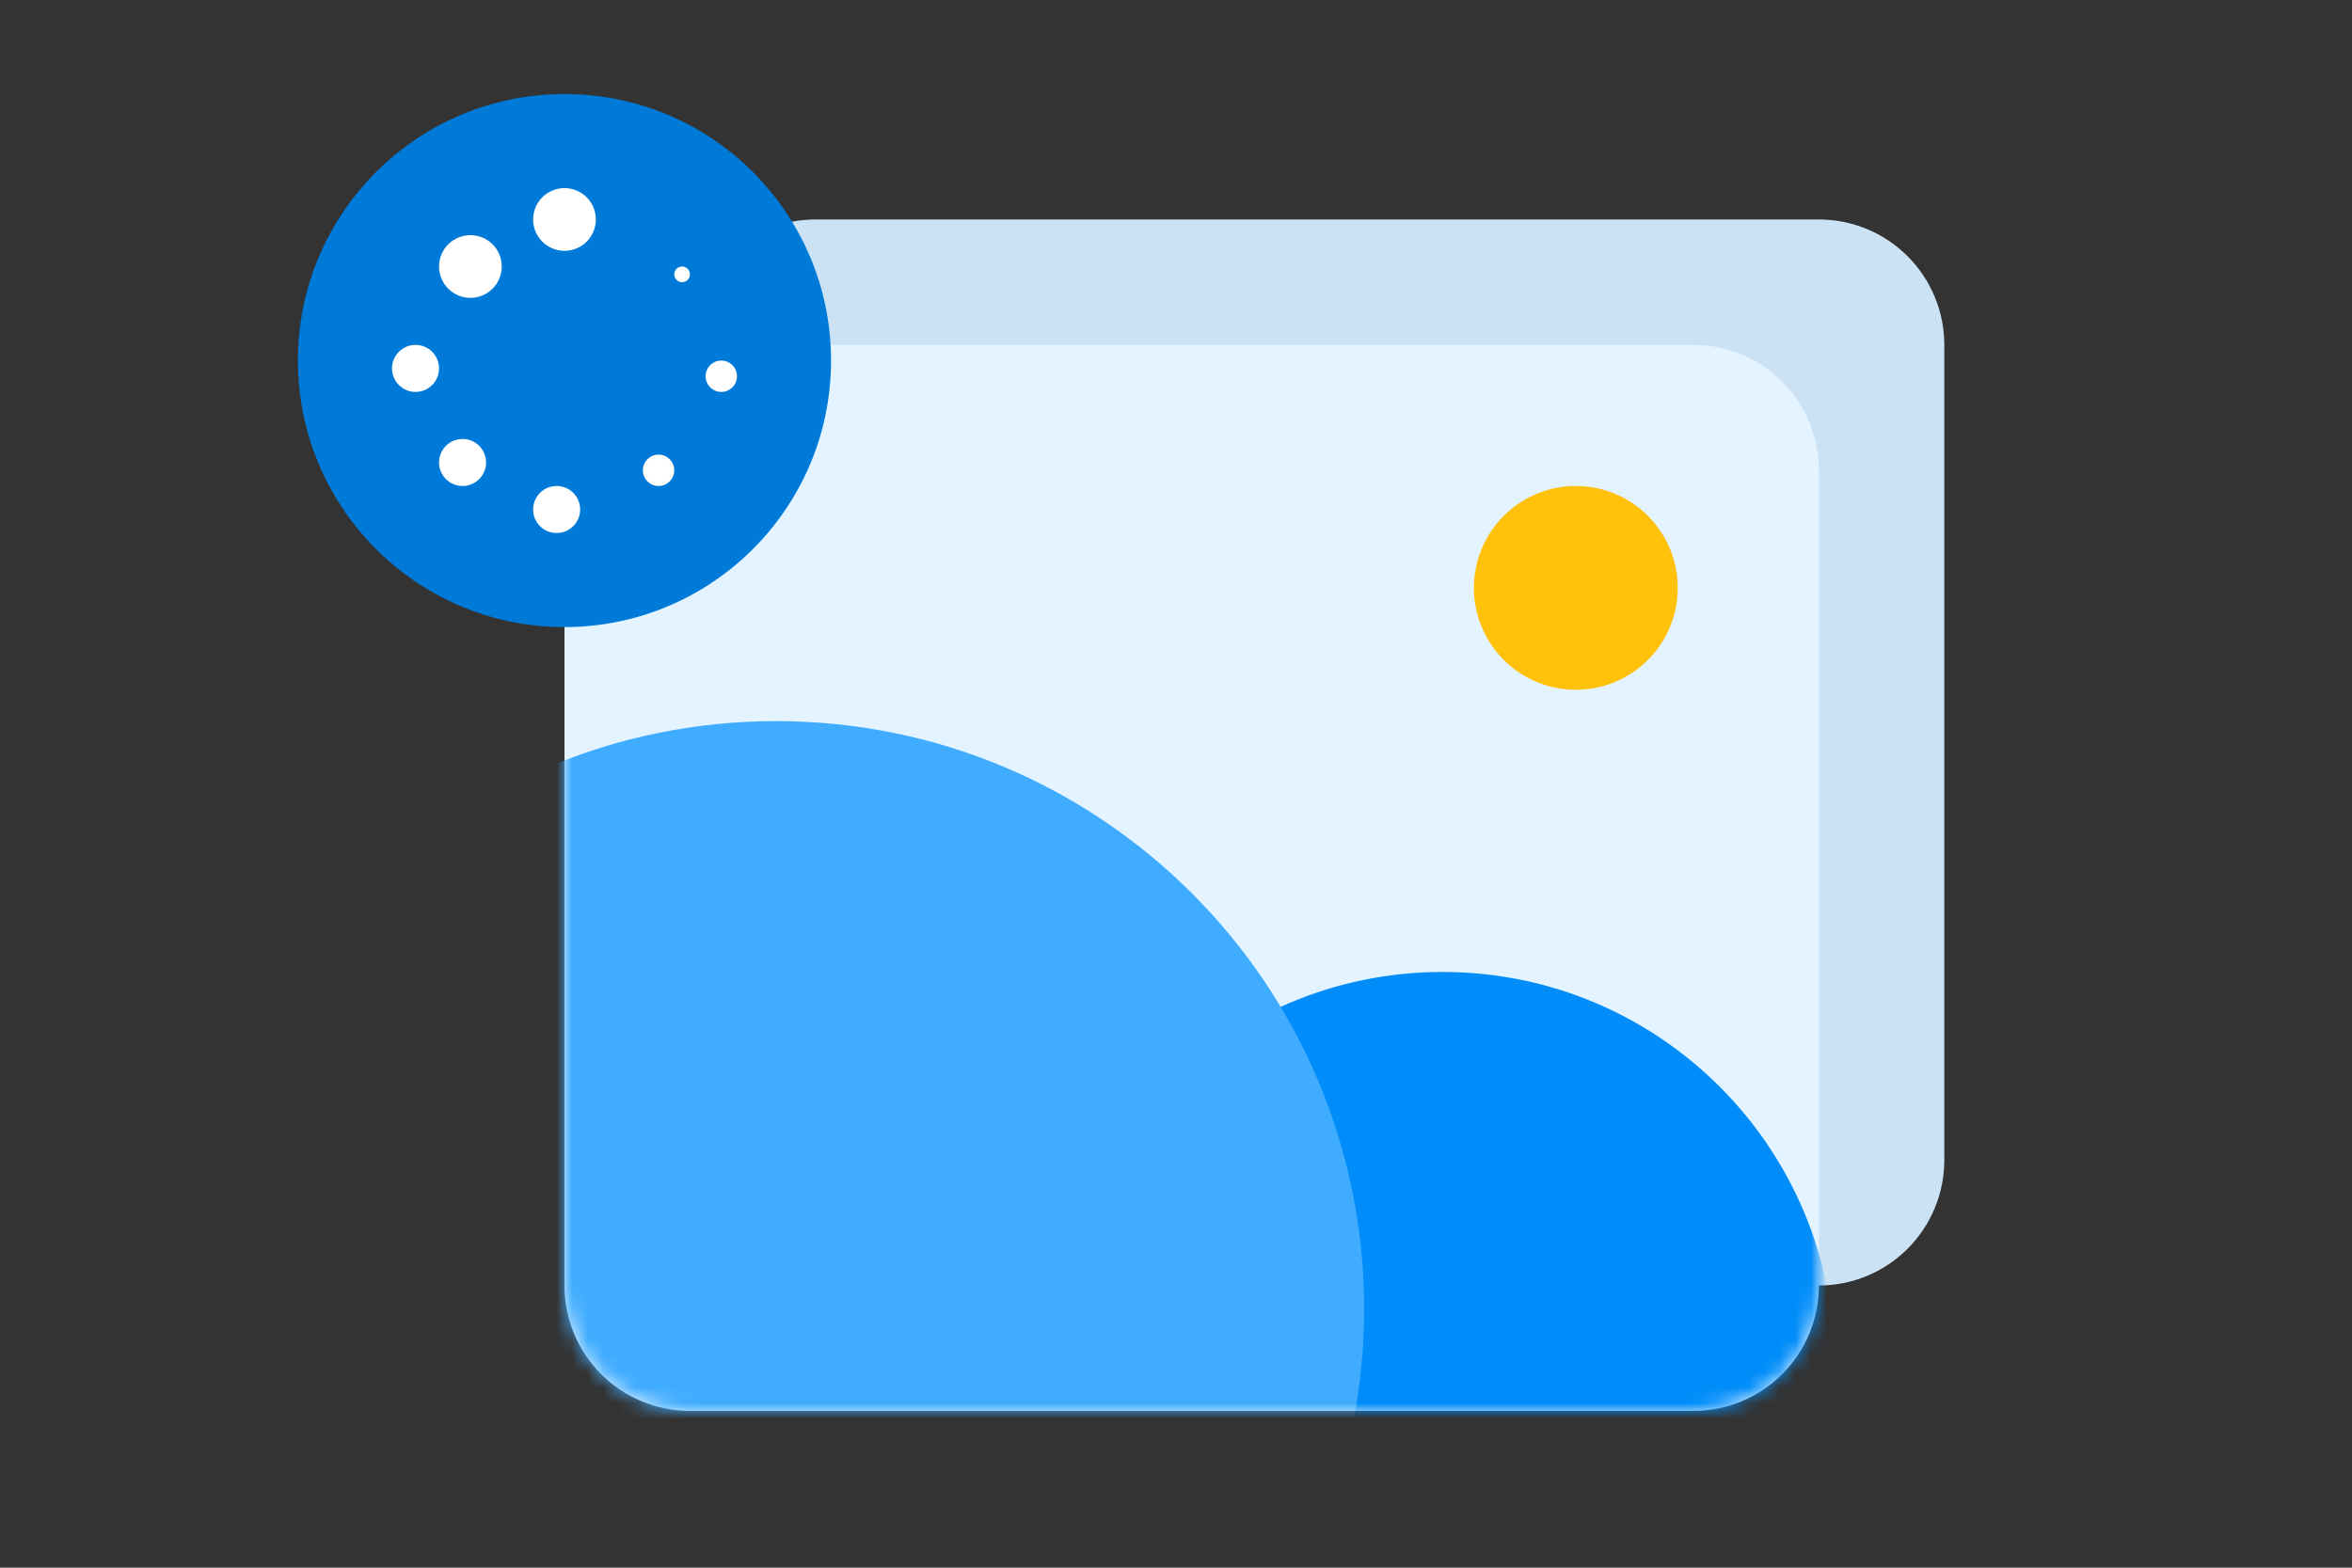
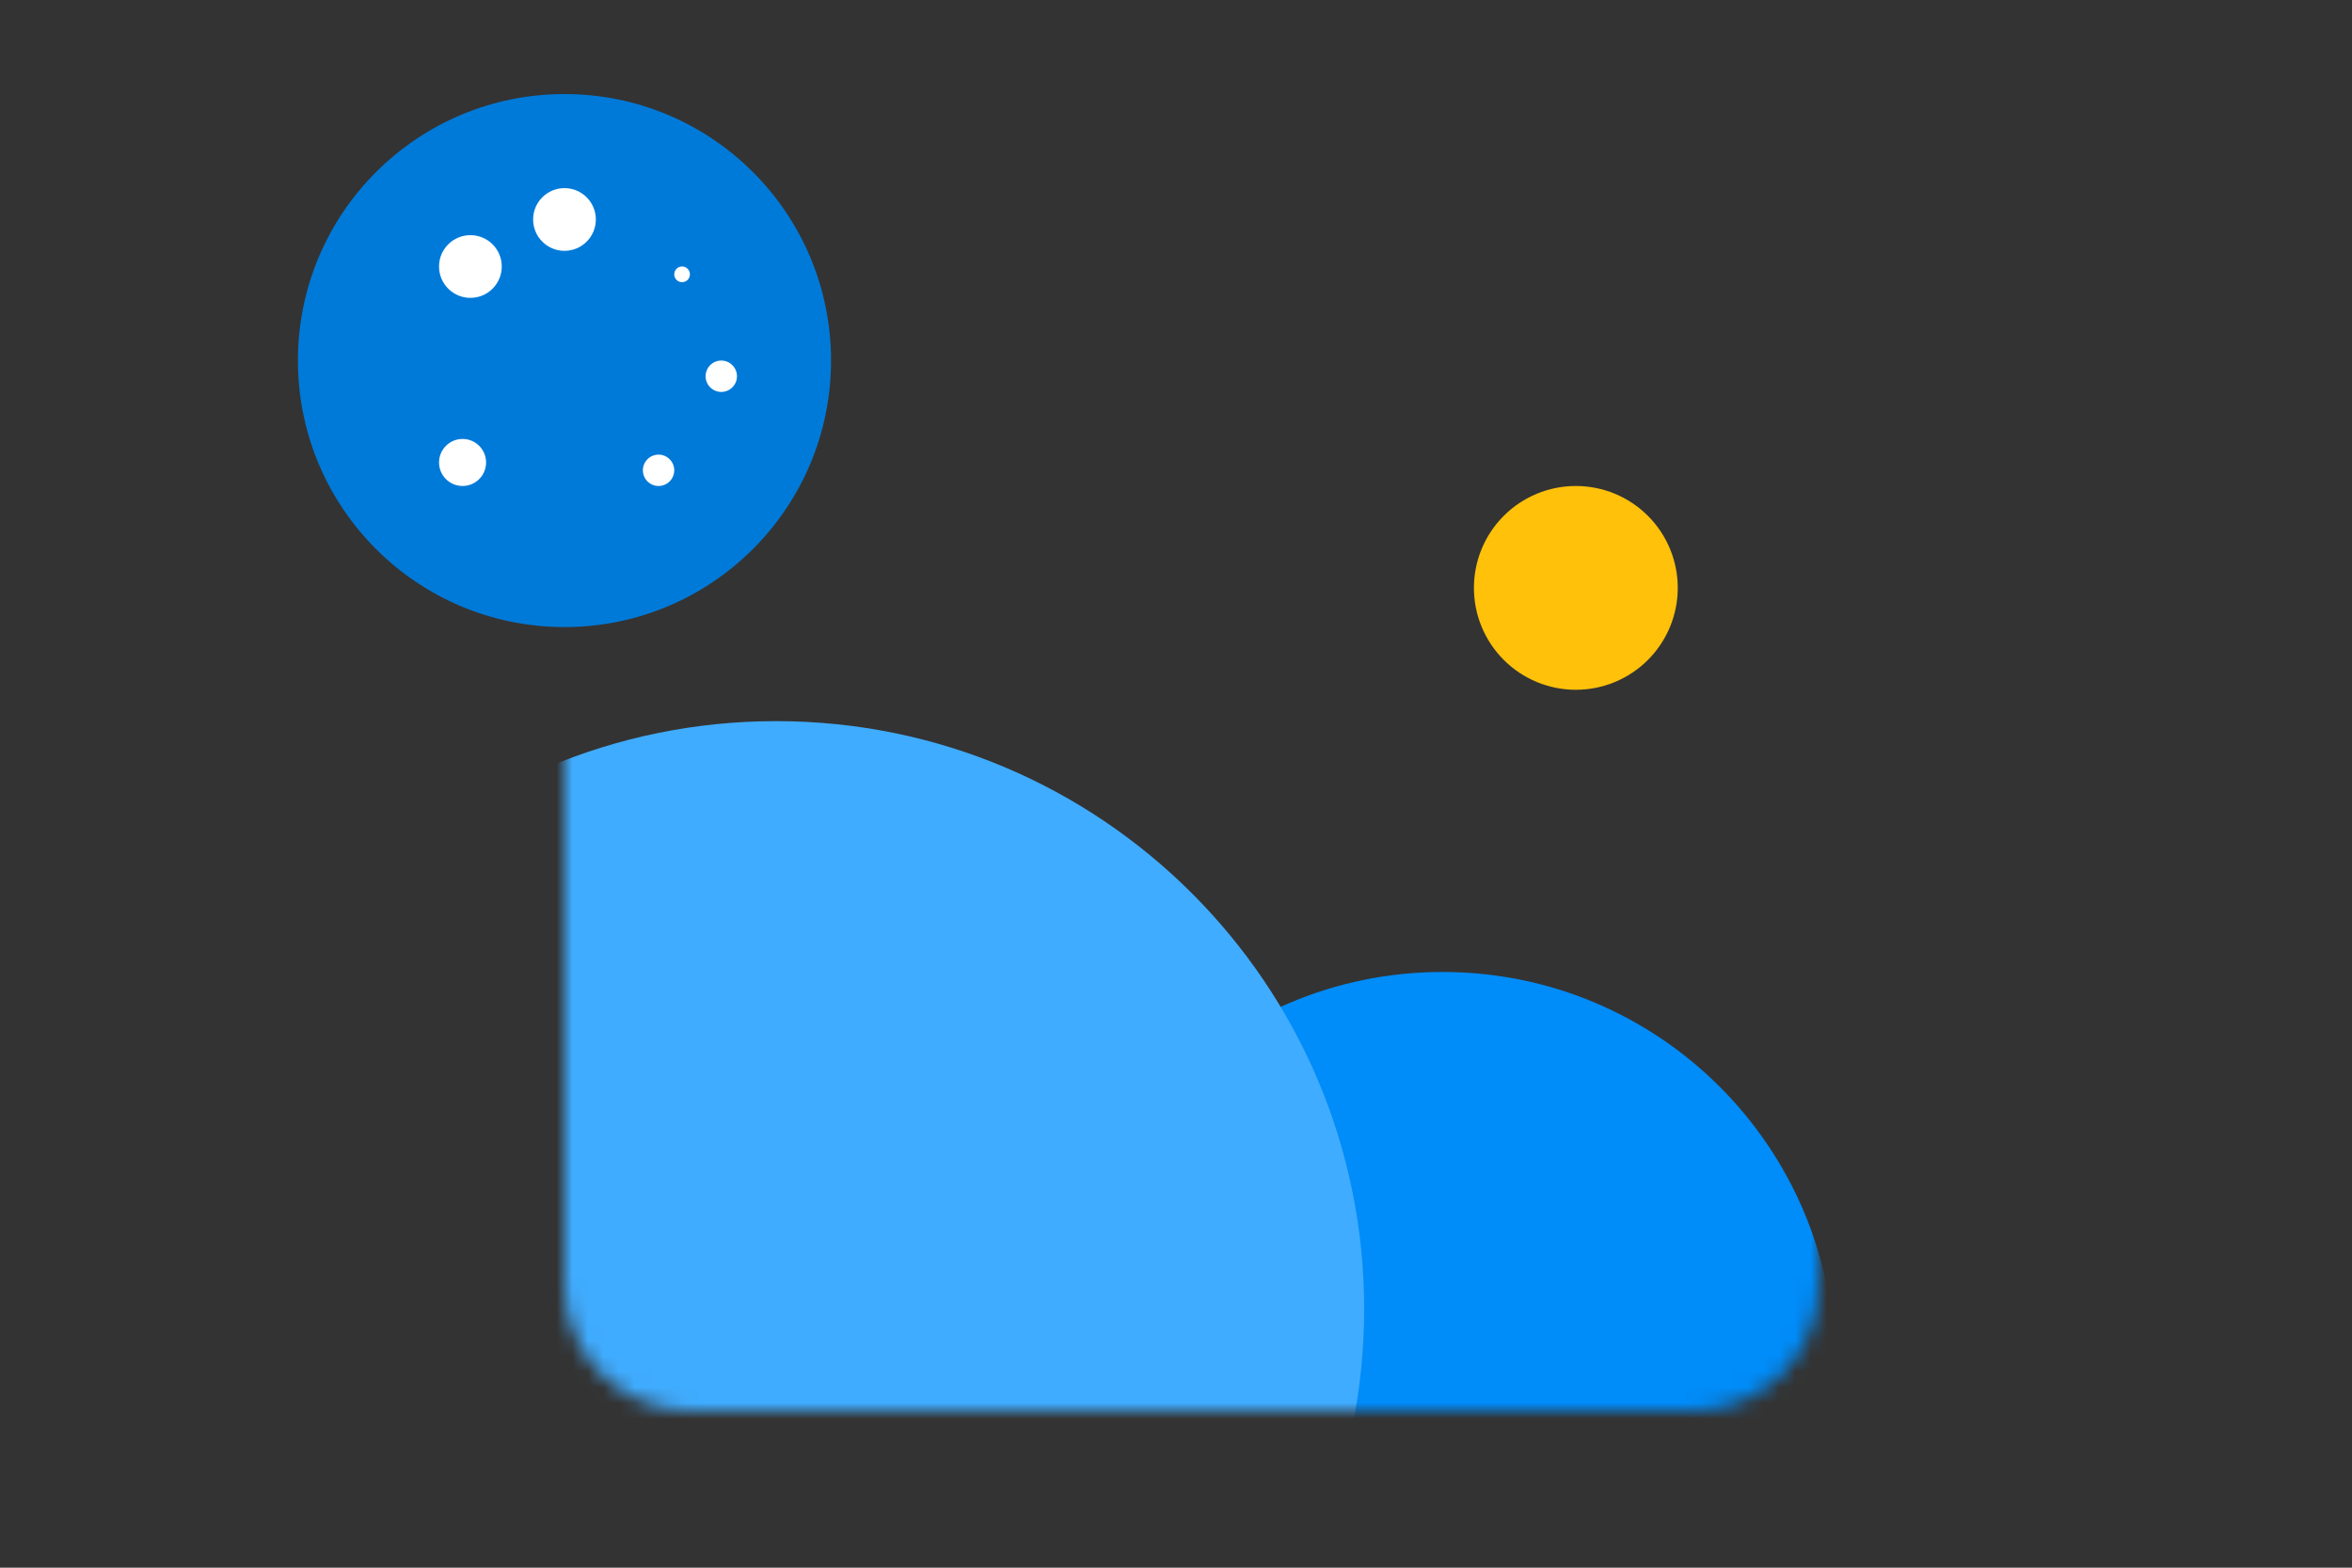
<svg xmlns="http://www.w3.org/2000/svg" width="150" height="100" viewBox="0 0 150 100" fill="none">
  <rect x="0" y="0" width="150" height="100" fill="#333333" stroke="none" />
-   <path d="M116 14H52C49.878 14 47.843 14.843 46.343 16.343C44.843 17.843 44 19.878 44 22V74C44 76.122 44.843 78.157 46.343 79.657C47.843 81.157 49.878 82 52 82H116C118.122 82 120.157 81.157 121.657 79.657C123.157 78.157 124 76.122 124 74V22C124 19.878 123.157 17.843 121.657 16.343C120.157 14.843 118.122 14 116 14Z" fill="#CAE2F4" />
-   <path d="M108 22H44C41.878 22 39.843 22.843 38.343 24.343C36.843 25.843 36 27.878 36 30V82C36 84.122 36.843 86.157 38.343 87.657C39.843 89.157 41.878 90 44 90H108C110.122 90 112.157 89.157 113.657 87.657C115.157 86.157 116 84.122 116 82V30C116 27.878 115.157 25.843 113.657 24.343C112.157 22.843 110.122 22 108 22Z" fill="#E3F3FF" />
  <mask id="mask0_2145_21269" style="mask-type:alpha" maskUnits="userSpaceOnUse" x="36" y="22" width="80" height="68">
    <path d="M108 22H44C41.878 22 39.843 22.843 38.343 24.343C36.843 25.843 36 27.878 36 30V82C36 84.122 36.843 86.157 38.343 87.657C39.843 89.157 41.878 90 44 90H108C110.122 90 112.157 89.157 113.657 87.657C115.157 86.157 116 84.122 116 82V30C116 27.878 115.157 25.843 113.657 24.343C112.157 22.843 110.122 22 108 22Z" fill="#E3F3FF" />
  </mask>
  <g mask="url(#mask0_2145_21269)">
    <path d="M92 112C105.807 112 117 100.807 117 87C117 73.193 105.807 62 92 62C78.193 62 67 73.193 67 87C67 100.807 78.193 112 92 112Z" fill="#008CF9" />
    <path d="M49.5 121C70.211 121 87 104.211 87 83.5C87 62.789 70.211 46 49.5 46C28.789 46 12 62.789 12 83.5C12 104.211 28.789 121 49.5 121Z" fill="#40ACFF" />
    <path d="M100.5 44C102.224 44 103.877 43.315 105.096 42.096C106.315 40.877 107 39.224 107 37.5C107 35.776 106.315 34.123 105.096 32.904C103.877 31.685 102.224 31 100.5 31C98.776 31 97.123 31.685 95.904 32.904C94.685 34.123 94 35.776 94 37.5C94 39.224 94.685 40.877 95.904 42.096C97.123 43.315 98.776 44 100.5 44Z" fill="#FFC10A" />
  </g>
  <path d="M36 40C45.389 40 53 32.389 53 23C53 13.611 45.389 6 36 6C26.611 6 19 13.611 19 23C19 32.389 26.611 40 36 40Z" fill="#007AD9" />
  <path d="M36 16C37.105 16 38 15.105 38 14C38 12.895 37.105 12 36 12C34.895 12 34 12.895 34 14C34 15.105 34.895 16 36 16Z" fill="white" />
  <path d="M30 19C31.105 19 32 18.105 32 17C32 15.895 31.105 15 30 15C28.895 15 28 15.895 28 17C28 18.105 28.895 19 30 19Z" fill="white" />
  <path d="M29.5 31C30.328 31 31 30.328 31 29.5C31 28.672 30.328 28 29.5 28C28.672 28 28 28.672 28 29.5C28 30.328 28.672 31 29.5 31Z" fill="white" />
  <path d="M43.5 18C43.224 18 43 17.776 43 17.5C43 17.224 43.224 17 43.5 17C43.776 17 44 17.224 44 17.5C44 17.776 43.776 18 43.5 18Z" fill="white" />
  <path d="M42 31C42.552 31 43 30.552 43 30C43 29.448 42.552 29 42 29C41.448 29 41 29.448 41 30C41 30.552 41.448 31 42 31Z" fill="white" />
-   <path d="M26.5 25C27.328 25 28 24.328 28 23.5C28 22.672 27.328 22 26.5 22C25.672 22 25 22.672 25 23.5C25 24.328 25.672 25 26.5 25Z" fill="white" />
-   <path d="M35.5 34C36.328 34 37 33.328 37 32.5C37 31.672 36.328 31 35.5 31C34.672 31 34 31.672 34 32.5C34 33.328 34.672 34 35.5 34Z" fill="white" />
  <path d="M46 25C46.552 25 47 24.552 47 24C47 23.448 46.552 23 46 23C45.448 23 45 23.448 45 24C45 24.552 45.448 25 46 25Z" fill="white" />
</svg>